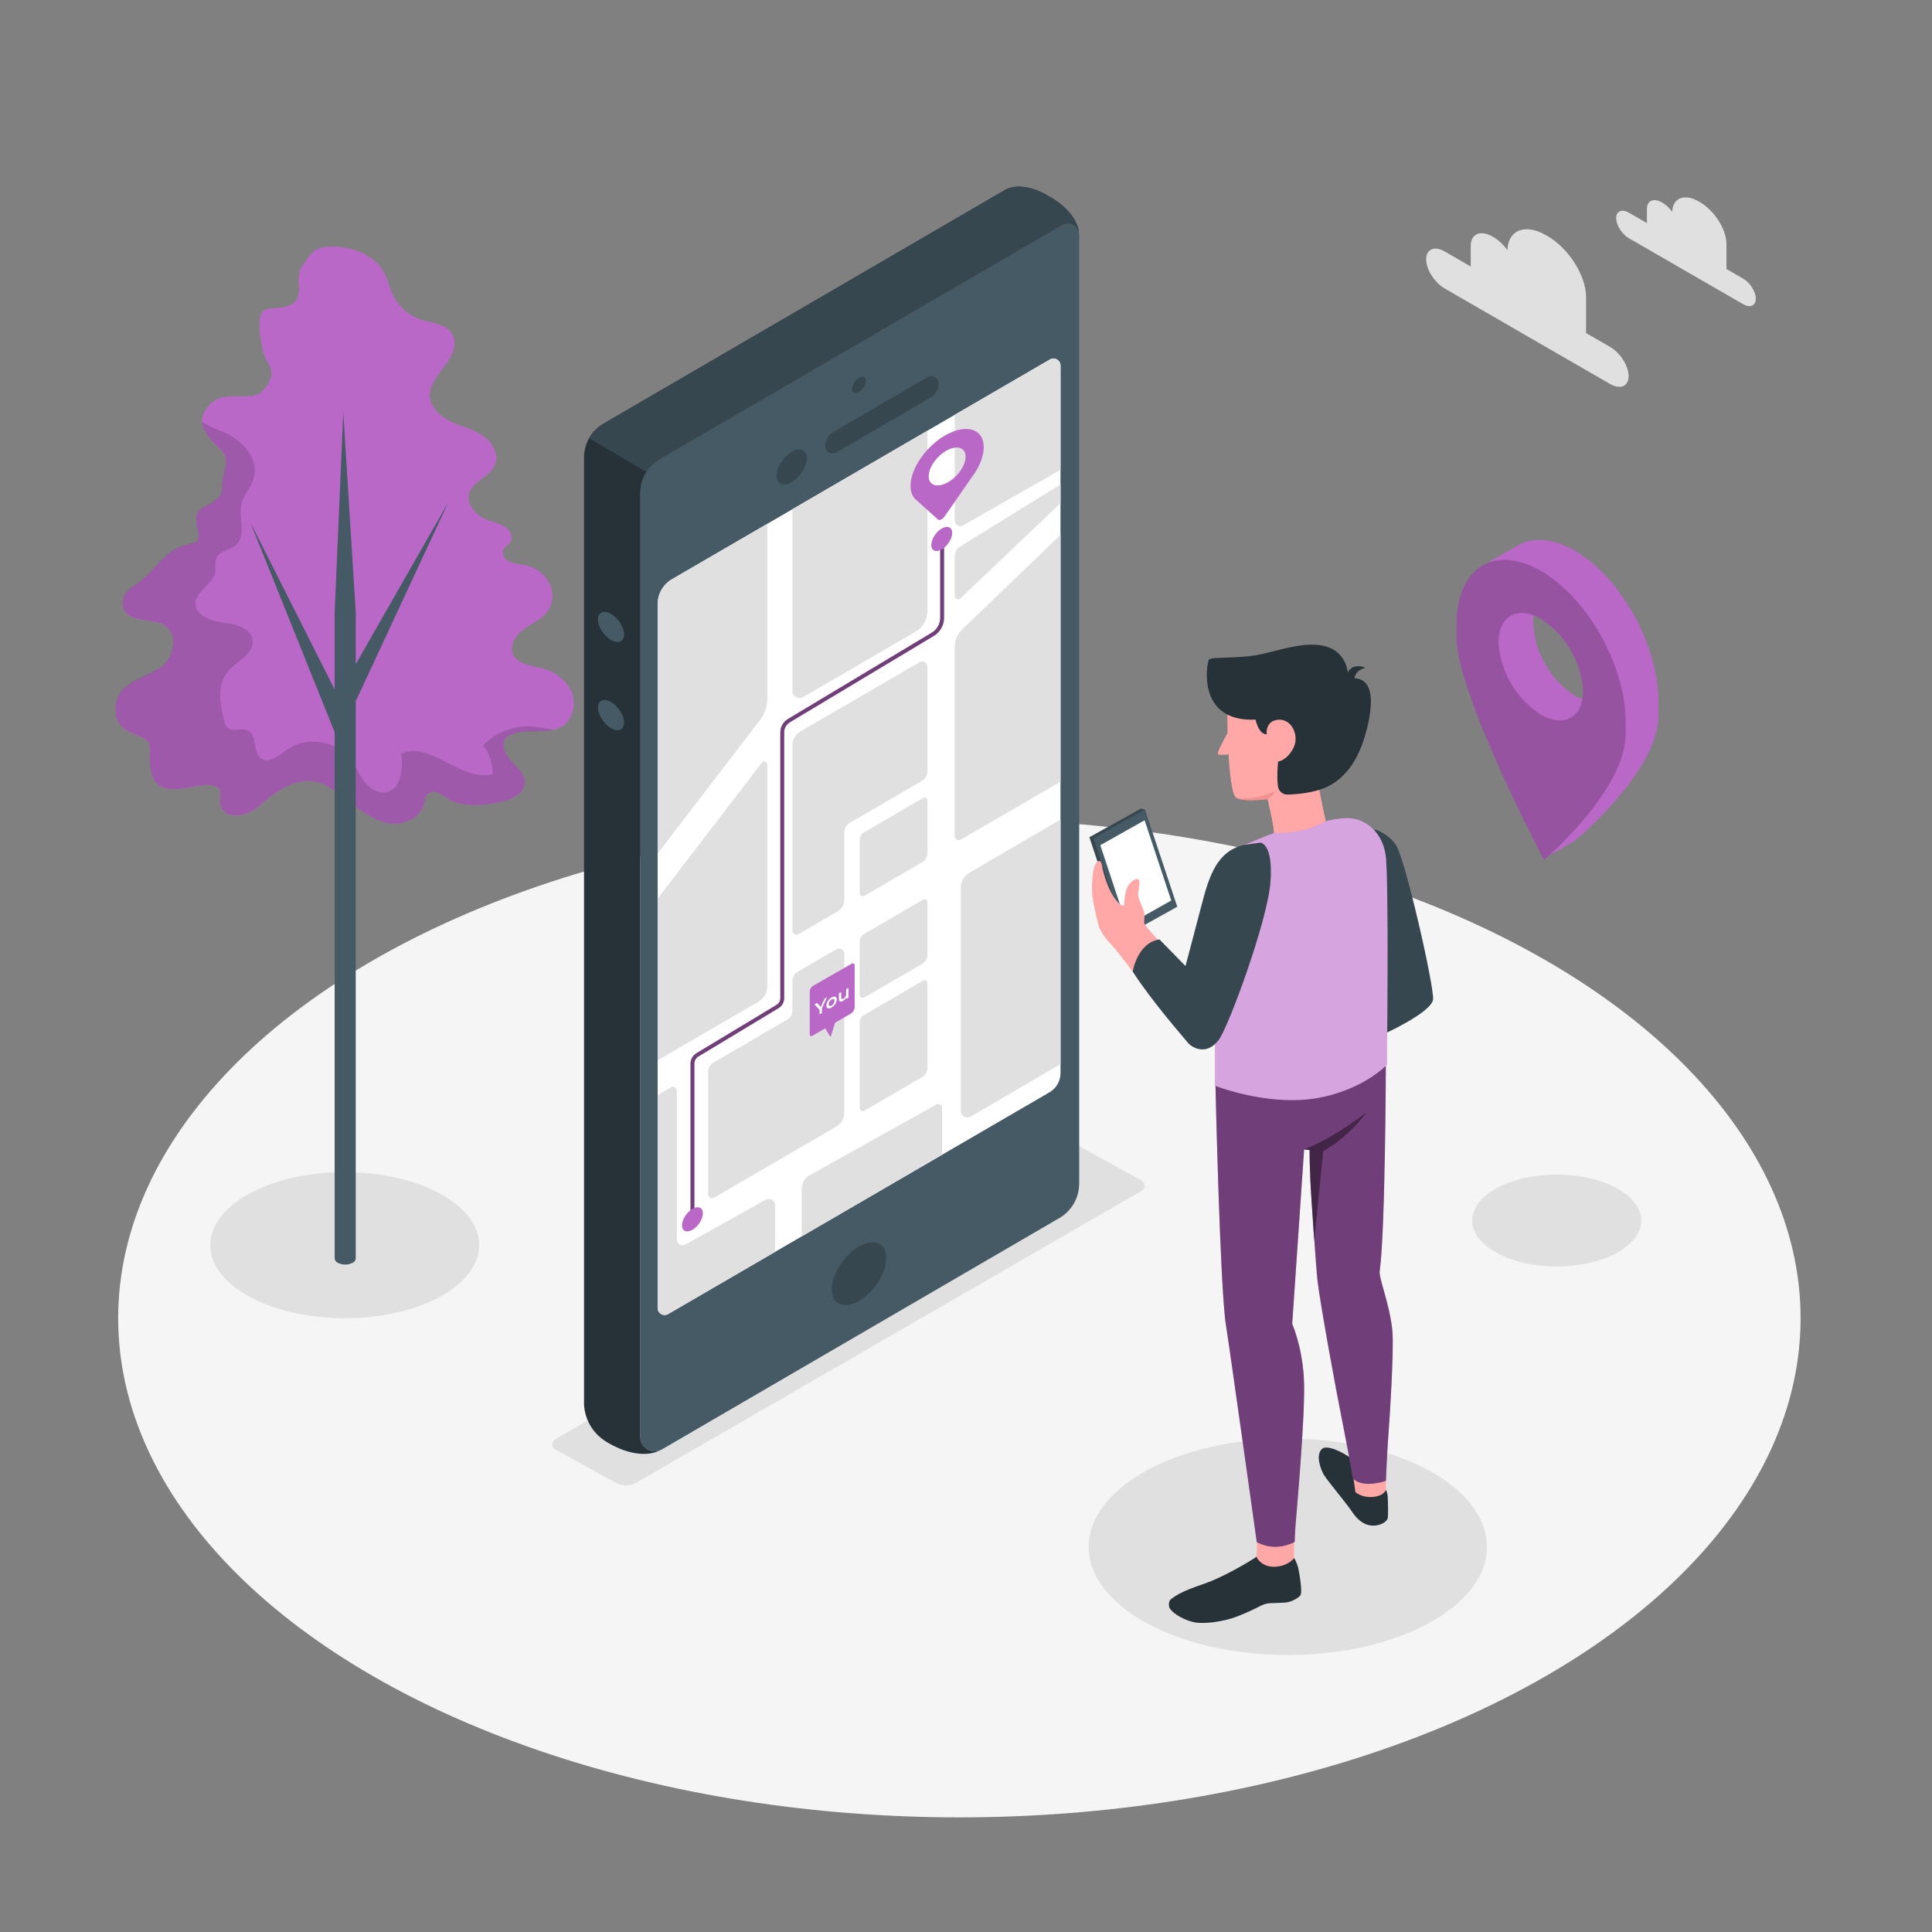
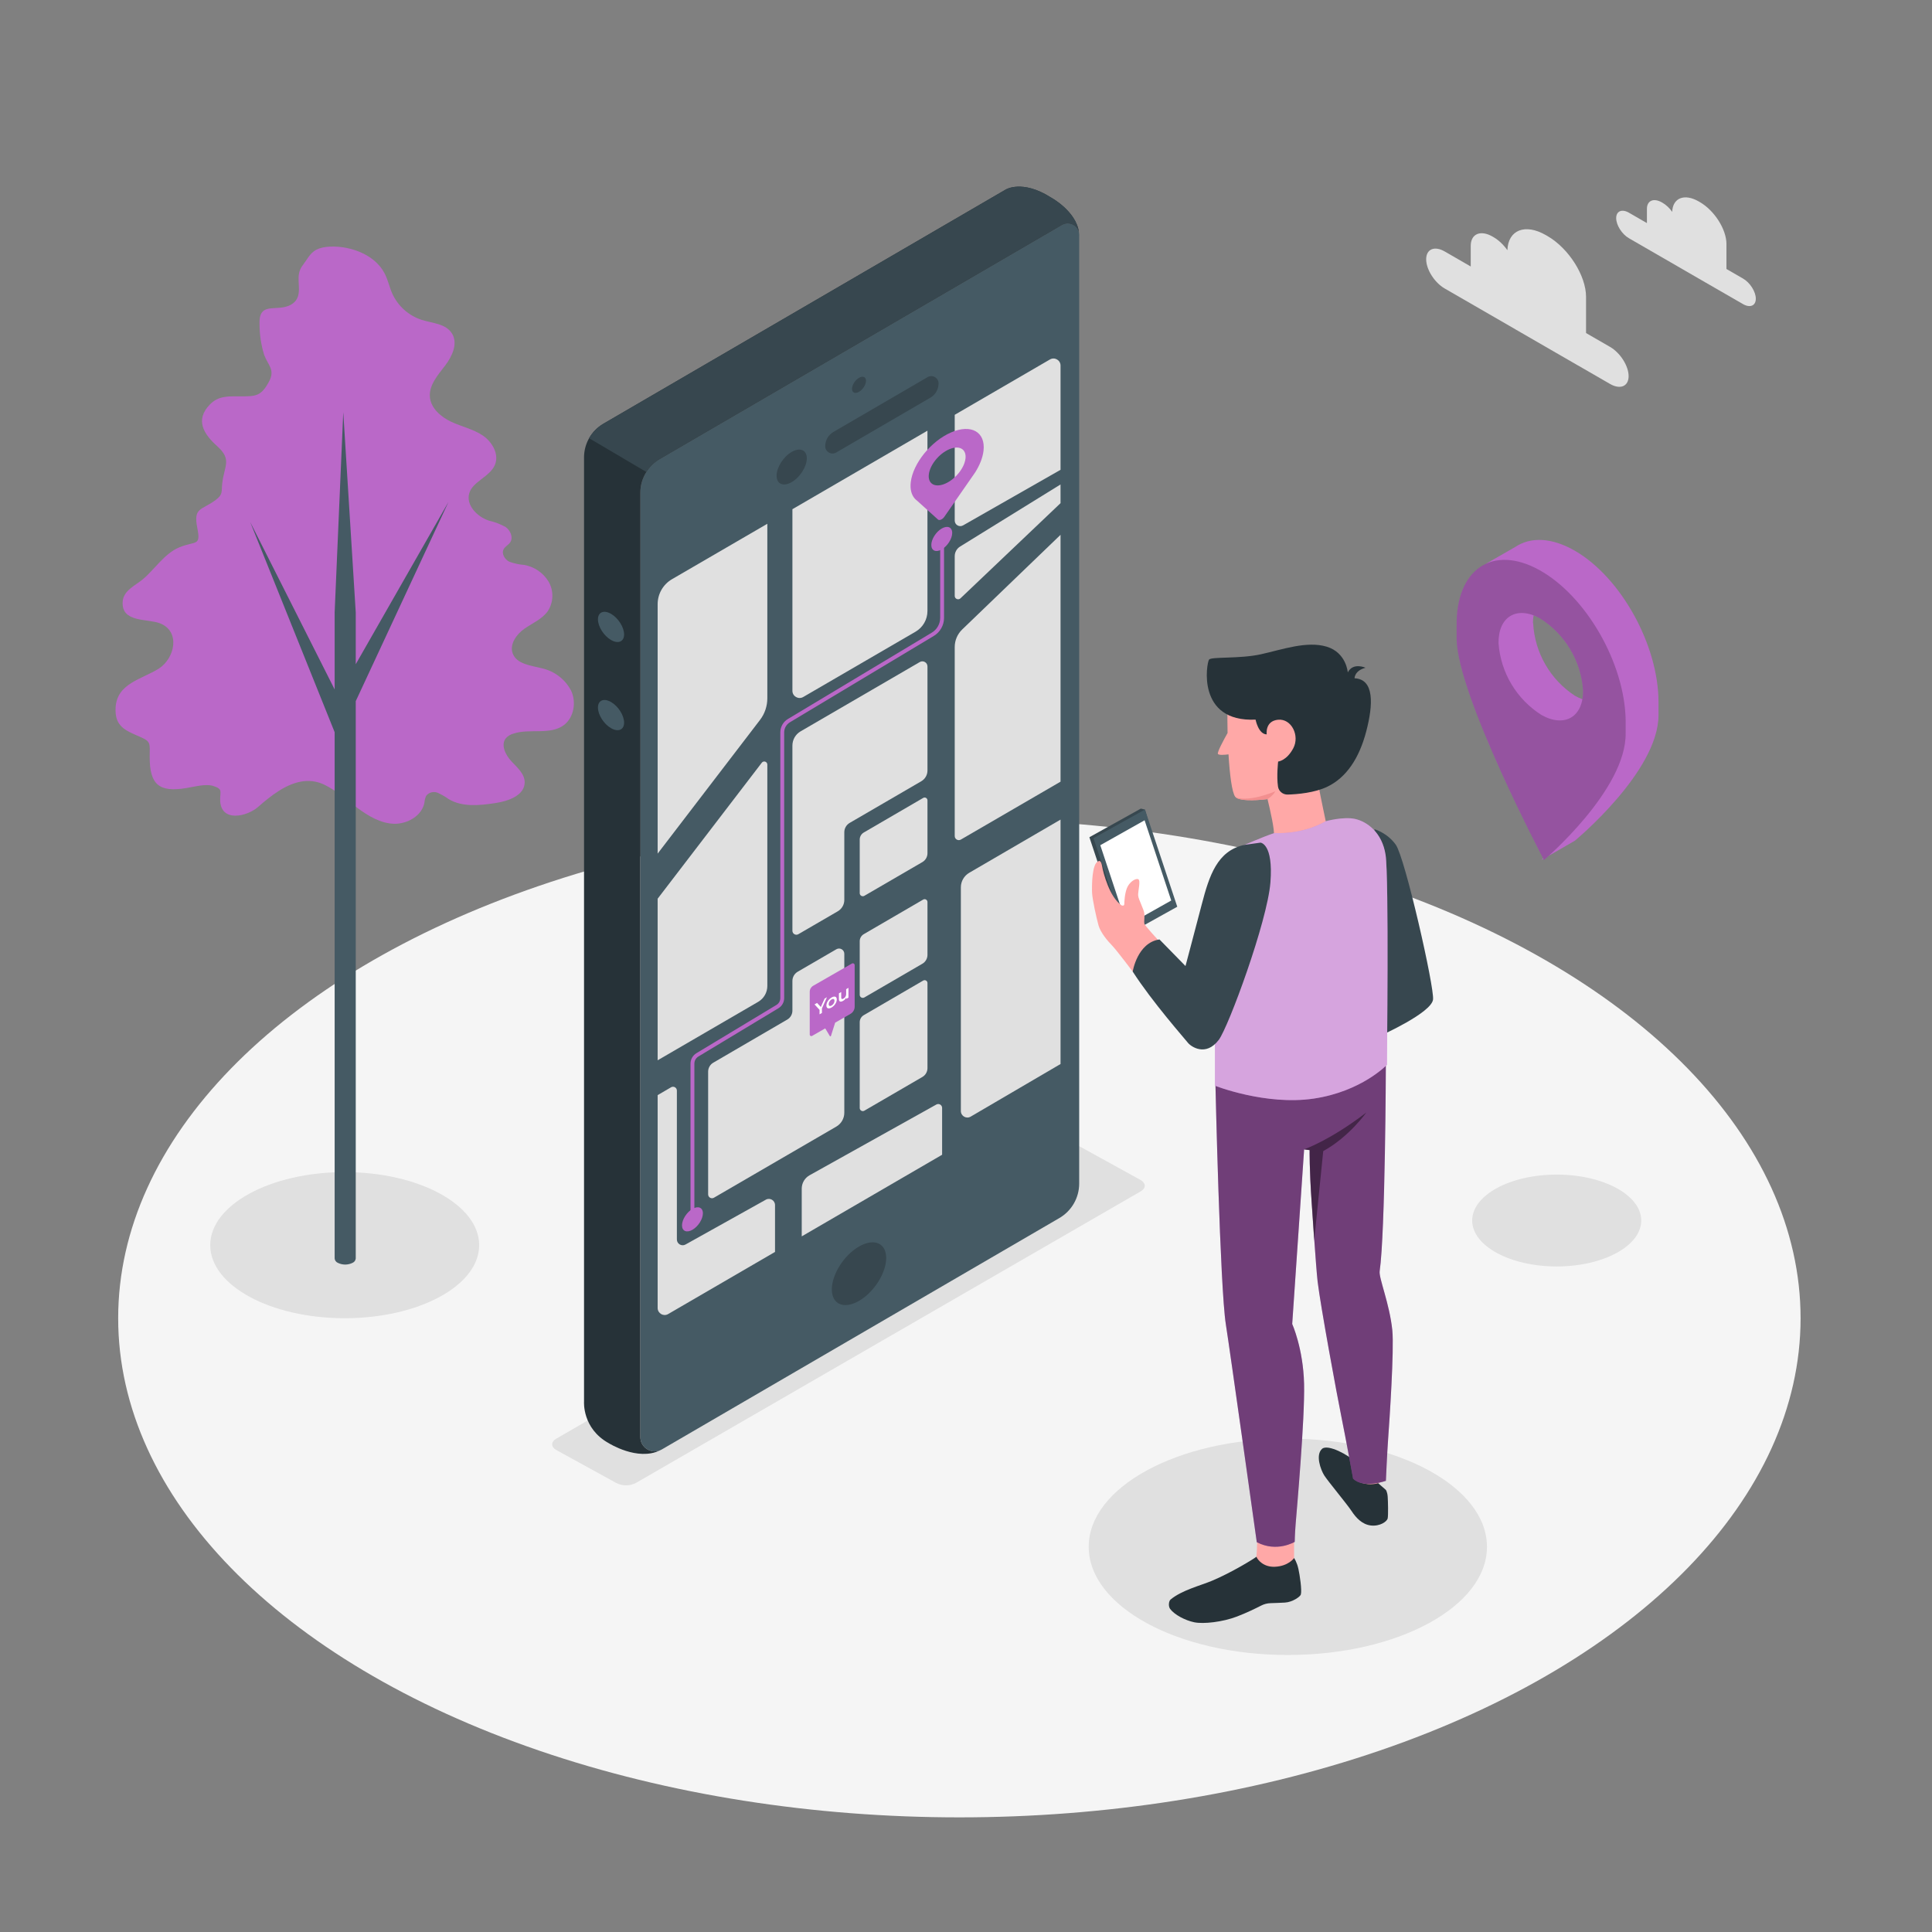
<svg xmlns="http://www.w3.org/2000/svg" version="1.1" x="0px" y="0px" viewBox="0 0 500 500" style="enable-background:new 0 0 500 500;" xml:space="preserve">
  <rect x="0" y="0" width="500" height="500" fill="#808080" stroke="none" />
  <g id="Floor">
    <ellipse style="fill:#F5F5F5;" cx="248.286" cy="341.157" rx="217.702" ry="129.177" />
  </g>
  <g id="Shadows">
    <path id="freepik--shadow--inject-54_1_" style="fill:#E0E0E0;" d="M295.209,308.323l-130.65,75.47c-1.593,0.81-3.477,0.81-5.07,0   l-15.54-8.54c-1.4-0.81-1.4-2.12,0-2.92l130.69-75.48c1.593-0.81,3.477-0.81,5.07,0l15.5,8.54   C296.609,306.253,296.609,307.513,295.209,308.323z" />
    <ellipse style="fill:#E0E0E0;" cx="333.29" cy="400.311" rx="51.534" ry="28" />
    <ellipse style="fill:#E0E0E0;" cx="402.876" cy="315.871" rx="21.876" ry="11.886" />
    <ellipse style="fill:#E0E0E0;" cx="89.208" cy="322.249" rx="34.799" ry="18.907" />
  </g>
  <g id="Clouds">
    <g>
      <path style="fill:#E0E0E0;" d="M373.886,65.077l6.74,3.89v-5.35c0-3.108,2.543-4.182,5.651-2.388l0.235,0.136    c1.367,0.789,2.624,2.007,3.604,3.389c0.174-5.237,4.583-7.005,9.961-3.9l0.416,0.241c5.488,3.168,9.977,10.252,9.977,15.739    v9.359l6.223,3.592c2.636,1.522,4.793,4.925,4.793,7.561c0,2.636-2.157,3.548-4.793,2.026l-8.288-4.784    c-0.002,0.002-0.004,0.003-0.006,0.005l-16.23-9.371c-0.002-0.003-0.003-0.006-0.004-0.009l-18.279-10.551    c-2.636-1.522-4.793-4.925-4.793-7.561C369.093,64.467,371.25,63.555,373.886,65.077z" />
      <path style="fill:#E0E0E0;" d="M421.573,55.051l4.649,2.683v-3.69c0-2.144,1.754-2.885,3.897-1.647l0.162,0.094    c0.943,0.544,1.81,1.385,2.486,2.337c0.12-3.612,3.161-4.831,6.87-2.69l0.287,0.166c3.785,2.185,6.881,7.071,6.881,10.856v6.455    l4.292,2.478c1.818,1.05,3.306,3.396,3.306,5.215c0,1.818-1.488,2.447-3.306,1.397l-5.716-3.299    c-0.002,0.001-0.003,0.002-0.004,0.003l-11.194-6.463c-0.001-0.002-0.002-0.004-0.003-0.006l-12.607-7.277    c-1.818-1.05-3.306-3.396-3.306-5.215C418.267,54.63,419.755,54.001,421.573,55.051z" />
    </g>
  </g>
  <g id="Tree">
    <g>
      <path style="fill:#BA68C8;" d="M78.747,202.161c1.797-0.181,3.608,0.145,5.23,0.94c3.14,1.52,5.74,3.94,8.53,6s6,4,9.46,4.09    s7.25-2.06,7.88-5.49c0.041-0.606,0.193-1.199,0.45-1.75c0.712-0.904,1.941-1.22,3-0.77c1.009,0.458,1.97,1.014,2.87,1.66    c3.53,2.08,8,1.61,12,1c3.37-0.49,7.63-2,7.62-5.39c0-2.22-2-3.87-3.48-5.48c-1.48-1.61-2.78-4.2-1.38-5.93    c0.537-0.584,1.232-1.001,2-1.2c4.22-1.37,9.39,0.46,13-2.18c2.64-2,3.26-6,1.87-8.93c-1.556-2.956-4.337-5.075-7.6-5.79    c-2.83-0.72-6.43-1.05-7.49-3.78c-0.92-2.39,0.94-5,3-6.44s4.63-2.5,6.09-4.6c1.466-2.287,1.543-5.199,0.2-7.56    c-1.383-2.307-3.701-3.898-6.35-4.36c-1.319-0.099-2.619-0.382-3.86-0.84c-1.18-0.6-2.07-2.09-1.43-3.25    c0.38-0.7,1.19-1.06,1.65-1.71c0.89-1.25,0.12-3.11-1.14-4c-1.347-0.761-2.799-1.317-4.31-1.65c-3.06-1-6-4-5.12-7.08    c0.88-3.08,5.34-4.26,6.64-7.36c1.16-2.73-0.67-5.93-3.13-7.6s-5.52-2.3-8.2-3.57s-5.28-3.51-5.5-6.48s2.05-5.59,3.91-8    s3.43-5.79,1.81-8.36s-5-2.62-7.81-3.51c-3.432-1.111-6.229-3.631-7.69-6.93c-0.74-1.72-1.1-3.59-2-5.23    c-2.72-5.11-9.72-7.34-15.1-6.72c-2.82,0.38-3.76,1.38-5.13,3.48c-0.79,1.23-1.6,1.85-1.88,3.54c-0.41,2.47,0.9,5.6-1.43,7.49    c-3.54,2.86-9-1-8.76,5.41c-0.004,2.711,0.397,5.407,1.19,8c1,2.69,2.89,3.85,1.29,6.87c-2.08,3.9-3.44,3.88-7.6,3.87    c-3,0-5.53-0.17-7.74,2.12c-3.89,4-1.58,7.65,1.87,10.75c3.93,3.52,1.85,5.07,1.34,9.63c-0.25,2.2,0.25,2.87-1.71,4.33    c-3.72,2.76-5.79,1.83-4.75,7.23c1,4.93-0.52,3.24-4.79,5.08c-3.79,1.63-6.29,5.71-9.36,8.25c-2,1.64-5,2.9-5.16,5.77    c-0.36,5.5,6.48,4.3,9.73,5.61c5.31,2.15,3.73,9.11-0.42,11.72c-4.39,2.75-10.79,3.78-11.14,10.07c-0.27,4.83,2.47,5.9,6.22,7.51    c3,1.29,2.61,1.67,2.6,5.24c0,7.2,2.42,9.24,9.52,8.06c1.94-0.32,4.91-1.14,6.85-0.56c2.71,0.82,1.8,1.49,1.87,3.76    c0.2,5.81,7,4.17,9.83,1.68C70.107,205.931,74.257,202.601,78.747,202.161z" />
-       <path style="opacity:0.15;enable-background:new    ;" d="M132.857,189.901c3.24-1.05,7-0.23,10.24-1    c-1.888-0.443-3.807-0.744-5.74-0.9c-4.635-0.203-9.136,1.584-12.37,4.91c1.698,2.092,2.582,4.727,2.49,7.42    c-8,2.18-16-8.6-23.62-5.32c0.47,3.89,0,9.12-3.77,10c-2.23,0.5-4.47-1-5.85-2.81s-2.23-4-3.62-5.82    c-4.029-4.876-11.098-5.905-16.35-2.38c-2.08,1.51-4.68,3.79-6.75,2.28c-2.23-1.61-0.87-6-3.33-7.21    c-1.64-0.82-3.93,0.47-5.3-0.73c-0.508-0.556-0.836-1.254-0.94-2c-1-4.11-1.82-8.86,0.77-12.2c2.3-3,7.17-4.8,6.65-8.52    c-0.45-3.18-4.49-4.15-7.69-4.52s-7.23-1.87-7.07-5.08s4.43-4.67,5.06-7.76c0.26-1.32-0.18-2.79,0.42-4    c0.91-1.81,3.51-1.88,5-3.22c2.73-2.42,0.61-6.94,1.38-10.5c0.55-2.52,2.59-4.5,3.26-7c1.36-5-3.17-9.7-7.9-11.73    c-1.867-0.657-3.663-1.501-5.36-2.52l-0.17-0.13c0.11,2.25,1.78,4.34,3.88,6.22c3.93,3.52,1.85,5.07,1.34,9.63    c-0.25,2.2,0.25,2.87-1.71,4.33c-3.72,2.76-5.79,1.83-4.75,7.23c1,4.93-0.52,3.24-4.79,5.08c-3.79,1.63-6.29,5.71-9.36,8.25    c-2,1.64-5,2.9-5.16,5.77c-0.36,5.5,6.48,4.3,9.73,5.61c5.31,2.15,3.73,9.11-0.42,11.72c-4.39,2.75-10.79,3.78-11.14,10.07    c-0.27,4.83,2.47,5.9,6.22,7.51c3,1.29,2.61,1.67,2.6,5.24c0,7.2,2.42,9.24,9.52,8.06c1.94-0.32,4.91-1.14,6.85-0.56    c2.71,0.82,1.8,1.49,1.87,3.76c0.2,5.81,7,4.17,9.83,1.68c3.3-2.86,7.45-6.19,11.93-6.63c1.797-0.181,3.608,0.145,5.23,0.94    c3.14,1.52,5.74,3.94,8.53,6s6,4,9.46,4.09s7.25-2.06,7.88-5.49c0.041-0.606,0.193-1.199,0.45-1.75c0.712-0.904,1.941-1.22,3-0.77    c1.009,0.458,1.97,1.014,2.87,1.66c3.53,2.08,8,1.61,12,1c3.37-0.49,7.63-2,7.62-5.39c0-2.22-2-3.87-3.48-5.48    c-1.48-1.61-2.78-4.2-1.38-5.93C131.449,190.47,132.12,190.086,132.857,189.901z" />
      <path style="fill:#455A64;" d="M64.747,135.091l21.86,43.34v-19.94l2.23-51.83l3.23,51.83v13.41l24-42l-24,51.56v144.24    c-0.048,0.487-0.353,0.911-0.8,1.11c-1.214,0.61-2.646,0.61-3.86,0c-0.447-0.199-0.752-0.623-0.8-1.11v-136.21L64.747,135.091z" />
    </g>
  </g>
  <g id="Locator">
    <g>
      <path style="fill:#BA68C8;" d="M407.559,142.521c-6.043-3.475-11.496-3.599-15.424-0.961l-7.655,4.389    c-4.717,2.224-7.646,7.875-7.508,16.103v3.351c0.232,13.811,19.92,52.021,22.36,56.705c-0.268,0.29-0.439,0.474-0.439,0.474    l0.527-0.304c0.103,0.198,0.159,0.304,0.159,0.304s0.476-0.406,1.271-1.129l6.709-3.87c0,0,21.66-17.855,21.66-32.524v-3.351    C429.219,166.969,419.522,149.429,407.559,142.521z M398.549,160.033c6.464,4.064,10.602,10.967,11.139,18.583    c0.015,0.843-0.046,1.625-0.172,2.345c-0.635-0.233-1.287-0.529-1.956-0.917c-6.378-4.179-10.383-11.147-10.782-18.762h-0.055    c0-0.72,0.065-1.384,0.167-2.013C397.431,159.476,397.982,159.718,398.549,160.033z" />
      <path style="opacity:0.2;enable-background:new    ;" d="M376.971,165.403c0.247,14.724,22.608,57.178,22.608,57.178    s21.371-18.157,21.138-32.881v-3.351c-0.247-14.724-10.232-32.112-22.319-38.815c-12.087-6.703-21.674-0.22-21.426,14.518V165.403    z M387.822,166.474c-0.11-6.867,4.697-9.793,10.727-6.442c6.464,4.064,10.602,10.967,11.139,18.583    c0.124,6.867-4.684,9.793-10.727,6.442C392.505,180.986,388.37,174.087,387.822,166.474z" />
    </g>
  </g>
  <g id="Device">
    <g>
      <g>
        <g>
          <path style="fill:#455A64;" d="M274.832,58.222l-104.1,60.596c-3.1,1.805-5.007,5.121-5.007,8.709v244.385      c0,2.855,3.096,4.636,5.564,3.199l102.873-59.881c3.178-1.85,5.132-5.249,5.132-8.926V60.788      C279.294,58.498,276.811,57.07,274.832,58.222z" />
          <path style="fill:#37474F;" d="M279.294,60.785v0.325c0-0.193-0.01-0.376-0.02-0.569      C279.294,60.622,279.294,60.703,279.294,60.785z" />
-           <path style="fill:#FFFFFF;" d="M271.72,93.028l-97.805,56.871c-2.304,1.34-3.722,3.804-3.722,6.469v182.141      c0,1.397,1.514,2.268,2.722,1.566l98.668-57.373c1.783-1.037,2.88-2.944,2.88-5.006V94.606      C274.463,93.198,272.937,92.321,271.72,93.028z" />
          <path style="fill:#37474F;" d="M171.284,375.112c-0.164,0.095-0.331,0.174-0.499,0.242      C170.952,375.271,171.121,375.206,171.284,375.112z" />
          <path style="fill:#263238;" d="M279.233,60.154c-0.417-1.912-2.614-2.97-4.404-1.932l-104.094,60.595      c-1.424,0.834-2.604,1.983-3.448,3.336c-1.007,1.577-1.566,3.438-1.566,5.37v244.385c0,2.665,2.705,4.394,5.065,3.448      c-5.767,2.848-13.242-1.861-13.242-1.861c-6.906-3.814-6.397-10.74-6.397-10.74V118.369c0-1.77,0.468-3.478,1.312-4.963      c0.865-1.526,2.126-2.827,3.692-3.743l104.105-60.595c0,0,4.251-2.685,11.665,2.004      C271.921,51.072,278.531,54.601,279.233,60.154z" />
          <path style="fill:#37474F;" d="M279.233,60.154c-0.417-1.912-2.614-2.97-4.404-1.932l-104.094,60.595      c-1.424,0.834-2.604,1.983-3.448,3.336l-14.829-8.746c0.865-1.526,2.126-2.827,3.692-3.743l104.105-60.595      c0,0,4.251-2.685,11.665,2.004C271.921,51.072,278.531,54.601,279.233,60.154z" />
          <path style="fill:#37474F;" d="M208.8,118.607c0,2.159-1.75,4.92-3.909,6.166c-2.159,1.247-3.909,0.507-3.909-1.652      c0-2.159,1.75-4.92,3.909-6.166C207.05,115.708,208.8,116.448,208.8,118.607z" />
          <path style="fill:#37474F;" d="M229.346,325.571c0,3.885-3.15,8.853-7.035,11.096c-3.885,2.243-7.034,0.912-7.034-2.973      c0-3.885,3.15-8.853,7.034-11.096C226.197,320.355,229.346,321.686,229.346,325.571z" />
          <path style="fill:#455A64;" d="M154.748,160.29c0,1.869,1.515,4.26,3.385,5.339c1.869,1.079,3.385,0.439,3.385-1.431      c0-1.869-1.515-4.26-3.385-5.339C156.263,157.781,154.748,158.421,154.748,160.29z" />
          <path style="fill:#455A64;" d="M154.748,183.11c0,1.869,1.515,4.26,3.385,5.339c1.869,1.079,3.385,0.439,3.385-1.431      s-1.515-4.26-3.385-5.339C156.263,180.6,154.748,181.241,154.748,183.11z" />
          <path style="fill:#37474F;" d="M224.123,98.545c0,1-0.811,2.28-1.812,2.858c-1,0.578-1.812,0.235-1.812-0.766      c0-1,0.811-2.28,1.812-2.858C223.312,97.201,224.123,97.544,224.123,98.545z" />
          <path style="fill:#37474F;" d="M216.397,117.113l24.383-14.194c1.314-0.765,2.123-2.171,2.123-3.692v0      c0-1.455-1.578-2.362-2.835-1.63l-24.383,14.194c-1.314,0.765-2.123,2.171-2.123,3.692l0,0      C213.562,116.937,215.14,117.845,216.397,117.113z" />
        </g>
        <g>
          <path style="fill:#E0E0E0;" d="M198.585,135.552v45.145c0,2.038-0.663,4.014-1.901,5.627l-26.487,34.59v-64.541      c0-2.676,1.413-5.14,3.714-6.478L198.585,135.552z" />
          <path style="fill:#E0E0E0;" d="M207.872,180.385l29.075-16.906c1.904-1.107,3.076-3.144,3.076-5.346v-46.673l-34.947,20.321      v46.996C205.076,180.211,206.631,181.106,207.872,180.385z" />
          <path style="fill:#E0E0E0;" d="M240.028,172.478v26.929c0,1.145-0.609,2.203-1.599,2.779l-18.53,10.778      c-0.863,0.502-1.393,1.424-1.393,2.422v17.52c0,1.209-0.643,2.326-1.689,2.934l-10.204,5.929      c-0.682,0.397-1.538-0.096-1.538-0.885v-47.93c0-1.518,0.807-2.921,2.12-3.684l30.846-17.934      C238.923,170.823,240.028,171.459,240.028,172.478z" />
          <path style="fill:#E0E0E0;" d="M223.548,215.451l15.375-8.949c0.49-0.286,1.106,0.068,1.106,0.636v13.678      c0,0.944-0.502,1.817-1.319,2.292l-15.015,8.728c-0.532,0.309-1.199-0.075-1.199-0.69V217.28      C222.496,216.526,222.896,215.83,223.548,215.451z" />
          <path style="fill:#E0E0E0;" d="M223.548,241.757l15.375-8.949c0.49-0.285,1.106,0.068,1.106,0.636v13.678      c0,0.944-0.502,1.817-1.319,2.292l-15.015,8.728c-0.532,0.309-1.199-0.075-1.199-0.69v-13.866      C222.496,242.832,222.896,242.136,223.548,241.757z" />
          <path style="fill:#E0E0E0;" d="M223.548,262.72l15.375-8.949c0.49-0.285,1.106,0.068,1.106,0.636v22.019      c0,0.944-0.502,1.817-1.319,2.292l-15.015,8.728c-0.532,0.309-1.199-0.075-1.199-0.69V264.55      C222.496,263.796,222.896,263.1,223.548,262.72z" />
          <path style="fill:#E0E0E0;" d="M243.818,286.725v12.124l-36.329,21.122v-12.355c0-1.437,0.777-2.761,2.032-3.461l32.806-18.306      C242.995,285.477,243.818,285.96,243.818,286.725z" />
          <path style="fill:#E0E0E0;" d="M198.585,197.88v57.288c0,1.688-0.9,3.251-2.364,4.102l-26.024,15.132v-41.818l26.949-35.191      C197.61,196.779,198.585,197.104,198.585,197.88z" />
          <path style="fill:#E0E0E0;" d="M274.469,94.609v26.974l-25.231,14.39c-0.961,0.548-2.156-0.146-2.156-1.253v-27.368      l24.642-14.323C272.942,92.322,274.469,93.201,274.469,94.609z" />
          <path style="fill:#E0E0E0;" d="M274.469,138.409v63.885l-25.8,14.988c-0.704,0.409-1.587-0.099-1.587-0.914v-48.914      c0-1.716,0.699-3.359,1.935-4.549L274.469,138.409z" />
          <path style="fill:#E0E0E0;" d="M274.463,125.379l-25.993,16.068c-0.863,0.533-1.388,1.476-1.388,2.491v10.28      c0,0.77,0.923,1.166,1.481,0.635l25.906-24.637L274.463,125.379z" />
          <path style="fill:#E0E0E0;" d="M218.507,246.845v41.122c0,1.48-0.787,2.849-2.067,3.593l-31.673,18.407      c-0.663,0.388-1.501-0.088-1.501-0.863V277.34c0-0.95,0.513-1.838,1.326-2.314l19.158-11.167      c0.825-0.475,1.326-1.363,1.326-2.314v-7.678c0-0.988,0.525-1.888,1.376-2.389l10.006-5.813      C217.367,245.137,218.507,245.794,218.507,246.845z" />
          <path style="fill:#E0E0E0;" d="M200.574,311.868v12.13l-27.662,16.082c-1.201,0.7-2.714-0.175-2.714-1.576v-55.087l3.489-2.038      c0.663-0.375,1.488,0.1,1.488,0.863v38.529c0,1.138,1.226,1.863,2.226,1.313l20.797-11.605      C199.261,309.879,200.574,310.655,200.574,311.868z" />
          <path style="fill:#E0E0E0;" d="M274.469,212.111v63.253l-23.26,13.618c-1.125,0.663-2.539-0.15-2.539-1.451v-57.888      c0-1.551,0.825-2.976,2.163-3.764L274.469,212.111z" />
        </g>
        <g>
          <path style="fill:#BA68C8;" d="M179.706,315.871h-1V275.26c0-1.094,0.581-2.124,1.518-2.688l20.726-12.5      c0.614-0.371,0.996-1.048,0.996-1.766v-68.773c0-1.409,0.75-2.733,1.958-3.457l37.258-22.36c1.33-0.798,2.156-2.258,2.156-3.81      v-20.425h1v20.425c0,1.901-1.013,3.689-2.643,4.667l-37.258,22.36c-0.907,0.544-1.472,1.541-1.472,2.6v68.773      c0,1.066-0.567,2.07-1.479,2.621l-20.727,12.5c-0.637,0.385-1.033,1.087-1.033,1.832V315.871z" />
-           <path style="opacity:0.4;" d="M179.706,315.871h-1V275.26c0-1.094,0.581-2.124,1.518-2.688l20.726-12.5      c0.614-0.371,0.996-1.048,0.996-1.766v-68.773c0-1.409,0.75-2.733,1.958-3.457l37.258-22.36c1.33-0.798,2.156-2.258,2.156-3.81      v-20.425h1v20.425c0,1.901-1.013,3.689-2.643,4.667l-37.258,22.36c-0.907,0.544-1.472,1.541-1.472,2.6v68.773      c0,1.066-0.567,2.07-1.479,2.621l-20.727,12.5c-0.637,0.385-1.033,1.087-1.033,1.832V315.871z" />
          <path style="fill:#BA68C8;" d="M181.909,314.003c0,1.493-1.21,3.402-2.703,4.264c-1.493,0.862-2.703,0.35-2.703-1.142      c0-1.493,1.21-3.402,2.703-4.264C180.699,311.998,181.909,312.51,181.909,314.003z" />
          <path style="fill:#BA68C8;" d="M246.429,137.921c0,1.493-1.21,3.402-2.703,4.264c-1.493,0.862-2.703,0.35-2.703-1.143      c0-1.493,1.21-3.402,2.703-4.264C245.219,135.917,246.429,136.429,246.429,137.921z" />
        </g>
        <path style="fill:#BA68C8;" d="M252.371,122.257l-0.001,0.001c1.17-1.84,1.954-3.785,2.164-5.603     c0.563-4.87-3.194-6.996-8.389-4.748c-5.195,2.248-9.88,8.028-10.443,12.898c-0.21,1.819,0.185,3.253,1.032,4.22l-0.005,0.002     l0.065,0.059c0.157,0.171,0.33,0.325,0.515,0.464l5.446,4.909c0.356,0.32,1.16-0.028,1.631-0.706l7.179-10.335     c0.281-0.379,0.552-0.762,0.8-1.152L252.371,122.257z M245.639,116.278c2.624-1.135,4.514-0.065,4.23,2.394     c-0.285,2.46-2.635,5.365-5.259,6.501c-2.624,1.135-4.514,0.065-4.23-2.394C240.665,120.319,243.015,117.414,245.639,116.278z" />
      </g>
      <g>
        <path style="fill:#BA68C8;" d="M220.47,249.364l-10.017,5.753c-0.553,0.318-0.894,0.907-0.894,1.545v11.082     c0,0.311,0.337,0.506,0.607,0.351l3.402-1.954l1.184,1.981c0.073,0.122,0.256,0.101,0.299-0.035l1.085-3.421l3.972-2.281     c0.668-0.383,1.079-1.094,1.079-1.864v-10.743C221.186,249.411,220.788,249.181,220.47,249.364z" />
        <g>
          <path style="fill:#FFFFFF;" d="M212.715,260.979v1.17l-0.615,0.355v-1.161l-1.303-1.403l0.658-0.38l0.971,1.055l0.981-2.182      l0.606-0.351L212.715,260.979z" />
          <path style="fill:#FFFFFF;" d="M214.521,260.974c-0.206,0.008-0.366-0.054-0.482-0.184c-0.114-0.131-0.172-0.321-0.172-0.571      c0-0.25,0.058-0.506,0.172-0.767c0.115-0.263,0.276-0.508,0.482-0.738c0.205-0.229,0.435-0.417,0.691-0.565      c0.259-0.149,0.491-0.228,0.697-0.236c0.205-0.008,0.365,0.053,0.48,0.182c0.115,0.129,0.173,0.319,0.173,0.569      c0,0.248-0.058,0.506-0.173,0.769c-0.115,0.264-0.276,0.511-0.48,0.74c-0.206,0.229-0.438,0.419-0.697,0.568      C214.956,260.889,214.725,260.966,214.521,260.974z M215.752,259.704c0.143-0.228,0.213-0.459,0.213-0.696      c0-0.237-0.07-0.388-0.213-0.45c-0.142-0.064-0.322-0.032-0.54,0.093c-0.217,0.126-0.397,0.304-0.537,0.53      c-0.141,0.225-0.211,0.457-0.211,0.694c0,0.237,0.07,0.388,0.211,0.452c0.14,0.065,0.32,0.032,0.537-0.093      C215.43,260.107,215.609,259.931,215.752,259.704z" />
          <path style="fill:#FFFFFF;" d="M219.579,255.655v2.53l-0.563,0.325v-0.322c-0.095,0.168-0.213,0.324-0.355,0.468      c-0.142,0.143-0.295,0.263-0.46,0.358c-0.337,0.195-0.603,0.254-0.798,0.179c-0.194-0.075-0.291-0.298-0.291-0.668v-1.445      l0.592-0.343v1.366c0,0.226,0.051,0.367,0.154,0.42c0.102,0.053,0.249,0.024,0.438-0.085c0.211-0.122,0.379-0.285,0.504-0.488      c0.124-0.202,0.186-0.426,0.186-0.674v-1.28L219.579,255.655z" />
        </g>
      </g>
    </g>
  </g>
  <g id="Character">
    <g>
      <g>
        <path style="fill:#263238;" d="M358.658,385.585c0,0,0.39,0.526,0.476,1.755c0.086,1.229,0.171,4.742,0,5.599     c-0.172,0.857-2.038,2.114-4.333,1.857c-2.295-0.257-3.894-2.028-5.037-3.77c-1.143-1.743-6.142-7.742-7.056-9.198     c-0.914-1.457-2.326-5.292-0.555-6.872c1.491-1.331,7.068,1.702,8.554,3.387C352.192,380.026,358.658,385.585,358.658,385.585z" />
        <path style="fill:#263238;" d="M334.91,403.222c0,0,0.71,0.986,1.114,2.799c0.359,1.609,0.935,5.471,0.634,6.629     c-0.146,0.56-2.149,1.982-4.12,2.096c-1.172,0.068-2.579,0.113-3.713,0.149c-0.847,0.027-1.673,0.237-2.428,0.624     c-1.366,0.701-3.806,1.897-6.284,2.842c-3.742,1.428-8.655,1.971-11.026,1.485c-2.371-0.485-5.138-1.957-6.254-3.455     c-0.517-0.693-0.361-2.04,0.108-2.431c2.895-2.412,7.688-3.598,10.66-4.836c5.009-2.086,10.835-5.662,11.568-6.243     C325.901,402.302,334.91,403.222,334.91,403.222z" />
        <path style="fill:#FFA8A7;" d="M334.91,397.73v5.492c0,0-1.433,2.089-4.938,2.255c-2.989,0.142-4.539-1.824-4.804-2.595     c0,0,0.286-3.553,0.134-5.152H334.91z" />
-         <path style="fill:#FFA8A7;" d="M358.658,382.271v3.314c0,0-0.49,1.738-3.804,1.843c-2.586,0.082-4.069-1.259-4.069-1.259     l-0.692-4.866L358.658,382.271z" />
+         <path style="fill:#FFA8A7;" d="M358.658,382.271c0,0-0.49,1.738-3.804,1.843c-2.586,0.082-4.069-1.259-4.069-1.259     l-0.692-4.866L358.658,382.271z" />
        <path style="fill:#BA68C8;" d="M314.56,280.811c0,0,1.175,52.396,2.693,61.962c1.043,6.568,7.999,56.34,7.999,56.34     c5.207,2.746,9.821-0.086,9.821-0.086s0.013-1.749,0.236-4.601c0.224-2.864,2.41-27.16,2.186-36.3     c-0.224-9.151-3.073-15.48-3.073-15.48l3.081-45.18l1.43,0.181c0,0-0.074,4.821,0.523,13.379c0,0,1.139,17.25,1.542,20.64     c0.761,6.321,4.993,29.334,6.24,35.438c1.117,5.463,2.937,15.564,2.937,15.564c2.674,2.662,8.494,0.565,8.494,0.565     s0.29-6.862,0.592-11.047c0.313-4.195,1.579-22.995,1.066-27.945c-0.713-6.88-3.523-13.497-3.27-15.25     c1.466-10.13,1.6-53.252,1.6-53.252L314.56,280.811z" />
        <path style="opacity:0.4;" d="M314.56,280.811c0,0,1.175,52.396,2.693,61.962c1.043,6.568,7.999,56.34,7.999,56.34     c5.207,2.746,9.821-0.086,9.821-0.086s0.013-1.749,0.236-4.601c0.224-2.864,2.41-27.16,2.186-36.3     c-0.224-9.151-3.073-15.48-3.073-15.48l3.081-45.18l1.43,0.181c0,0-0.074,4.821,0.523,13.379c0,0,1.139,17.25,1.542,20.64     c0.761,6.321,4.993,29.334,6.24,35.438c1.117,5.463,2.937,15.564,2.937,15.564c2.674,2.662,8.494,0.565,8.494,0.565     s0.29-6.862,0.592-11.047c0.313-4.195,1.579-22.995,1.066-27.945c-0.713-6.88-3.523-13.497-3.27-15.25     c1.466-10.13,1.6-53.252,1.6-53.252L314.56,280.811z" />
        <path style="opacity:0.4;" d="M337.498,297.464l1.434,0.182c0,0-0.086,5.126,0.556,14.222c0,0,0.278,4.344,0.621,9.203     l2.343-23.167c6.688-3.66,11.15-9.984,11.15-9.984c-9.502,7.283-16.105,9.534-16.105,9.534V297.464z" />
      </g>
      <path style="fill:#37474F;" d="M361.233,218.623c-2.208-3.116-5.52-4.021-5.52-4.021l1.758,53.326c0,0,12.957-5.798,13.399-9.241    C371.262,255.629,363.638,222.017,361.233,218.623z" />
      <path style="fill:#FFA8A7;" d="M317.695,189.696c-0.059-2.21-0.059-5.047,0.004-6.06c0.256-3.946,1.438-5.517,1.438-5.517    c4.835-6.311,22.53-4.892,23.789-1.344c1.249,3.511,3.728,22.937-1.732,26.391c0.558,3.028,2.129,10.428,2.129,10.428    c-4.419,4.012-13.654,2.725-13.654,2.725c0.275-1.353-0.965-6.756-1.637-9.51c-3.785,0.454-7.068,0.397-8.138-0.397    c-0.009,0-0.009,0-0.019-0.01c-0.085-0.066-0.161-0.142-0.217-0.218c-0.822-1.163-1.403-5.613-1.722-10.957    c-1.003,0.132-2.549,0.266-2.747-0.13C314.969,194.657,316.77,191.344,317.695,189.696z" />
      <path style="fill:#263238;" d="M327.822,190.061c0,0-0.498-3.474,2.957-3.796c3.454-0.322,5.642,4.114,3.927,7.367    c-1.715,3.253-3.927,3.457-3.927,3.457s-0.432,3.756-0.037,6.462c0.18,1.234,1.273,2.118,2.519,2.082    c2.496-0.073,6.991-0.443,10.317-2.066c4.85-2.365,8.161-7.274,9.995-14.253c1.833-6.979,2.129-13.543-3.016-13.78    c0,0-0.048-1.955,2.839-2.72c0,0-3.213-1.479-4.593,1.202c0,0-0.355-5.125-5.48-6.663c-5.126-1.538-11.473,0.749-16.993,1.971    c-5.52,1.222-12.796,0.587-13.427,1.376c-0.631,0.789-3.346,16.257,12.041,15.536    C324.942,186.236,325.654,190.002,327.822,190.061z" />
      <path style="fill:#F28F8F;" d="M319.895,206.413c1.069,0.795,4.353,0.851,8.138,0.397c0,0,1.363-0.823,2.035-2.035    C329.755,204.908,323.718,207.52,319.895,206.413z" />
      <path style="fill:#BA68C8;" d="M314.435,244.287v36.699c0,0,13.109,5.165,25.524,3.335c12.403-1.83,18.969-8.744,18.969-8.744    s0.556-48.419-0.336-54.302c-0.892-5.894-4.864-8.662-7.898-9.334c-3.034-0.672-7.597,0.591-7.597,0.591    c-6.37,3.66-13.225,3.034-13.225,3.034c-3.497,1.16-7.311,2.959-10.503,4.2C310.313,223.288,314.435,244.287,314.435,244.287z" />
      <path style="opacity:0.4;fill:#FFFFFF;" d="M314.435,244.287v36.699c0,0,13.109,5.165,25.524,3.335    c12.403-1.83,18.969-8.744,18.969-8.744s0.556-48.419-0.336-54.302c-0.892-5.894-4.864-8.662-7.898-9.334    c-3.034-0.672-7.597,0.591-7.597,0.591c-6.37,3.66-13.225,3.034-13.225,3.034c-3.497,1.16-7.311,2.959-10.503,4.2    C310.313,223.288,314.435,244.287,314.435,244.287z" />
      <polygon style="fill:#37474F;" points="290.297,241.82 281.931,216.673 295.248,209.264 296.31,209.512 303.614,234.411   " />
      <polygon style="fill:#455A64;" points="291.36,242.069 282.994,216.921 296.31,209.512 304.676,234.66   " />
      <polygon style="fill:#FFFFFF;" points="291.651,239.503 284.755,218.739 296.221,212.287 303.116,233.051   " />
      <path style="fill:#FFA8A7;" d="M284.281,222.878c0,0,0.644-0.495,0.941,1.287c0.297,1.782,1.98,8.118,5.049,10.148    c0,0,0.668,0.272,0.693-0.322c0.025-0.594,0.074-2.549,0.668-4.109c0.594-1.559,2.178-2.624,2.921-2.351    c0.743,0.272-0.074,3.119,0,4.208c0.074,1.089,1.535,3.614,1.609,4.777c0.074,1.163-0.124,2.054,0,2.549s3.49,4.135,3.49,4.135    l-6.51,8.241c0,0-4.232-5.619-5.322-6.732c-1.089-1.114-2.995-3.292-3.539-5.272c-0.545-1.98-1.609-6.782-1.658-8.49    C282.573,229.239,282.548,223.423,284.281,222.878z" />
      <path style="fill:#37474F;" d="M321.952,218.67l4.257-0.594c0,0,3.366,0.198,2.574,10.297    c-0.792,10.098-10.858,37.422-13.366,40.741c-3.366,4.455-7.228,1.742-8.02,0.717c-0.792-1.025-9.157-10.469-14.256-18.389    c0,0,1.188-7.475,6.93-8.316l6.732,6.881c0,0,2.057-7.71,4.219-15.989C312.97,226.558,315.022,220.254,321.952,218.67z" />
    </g>
  </g>
</svg>